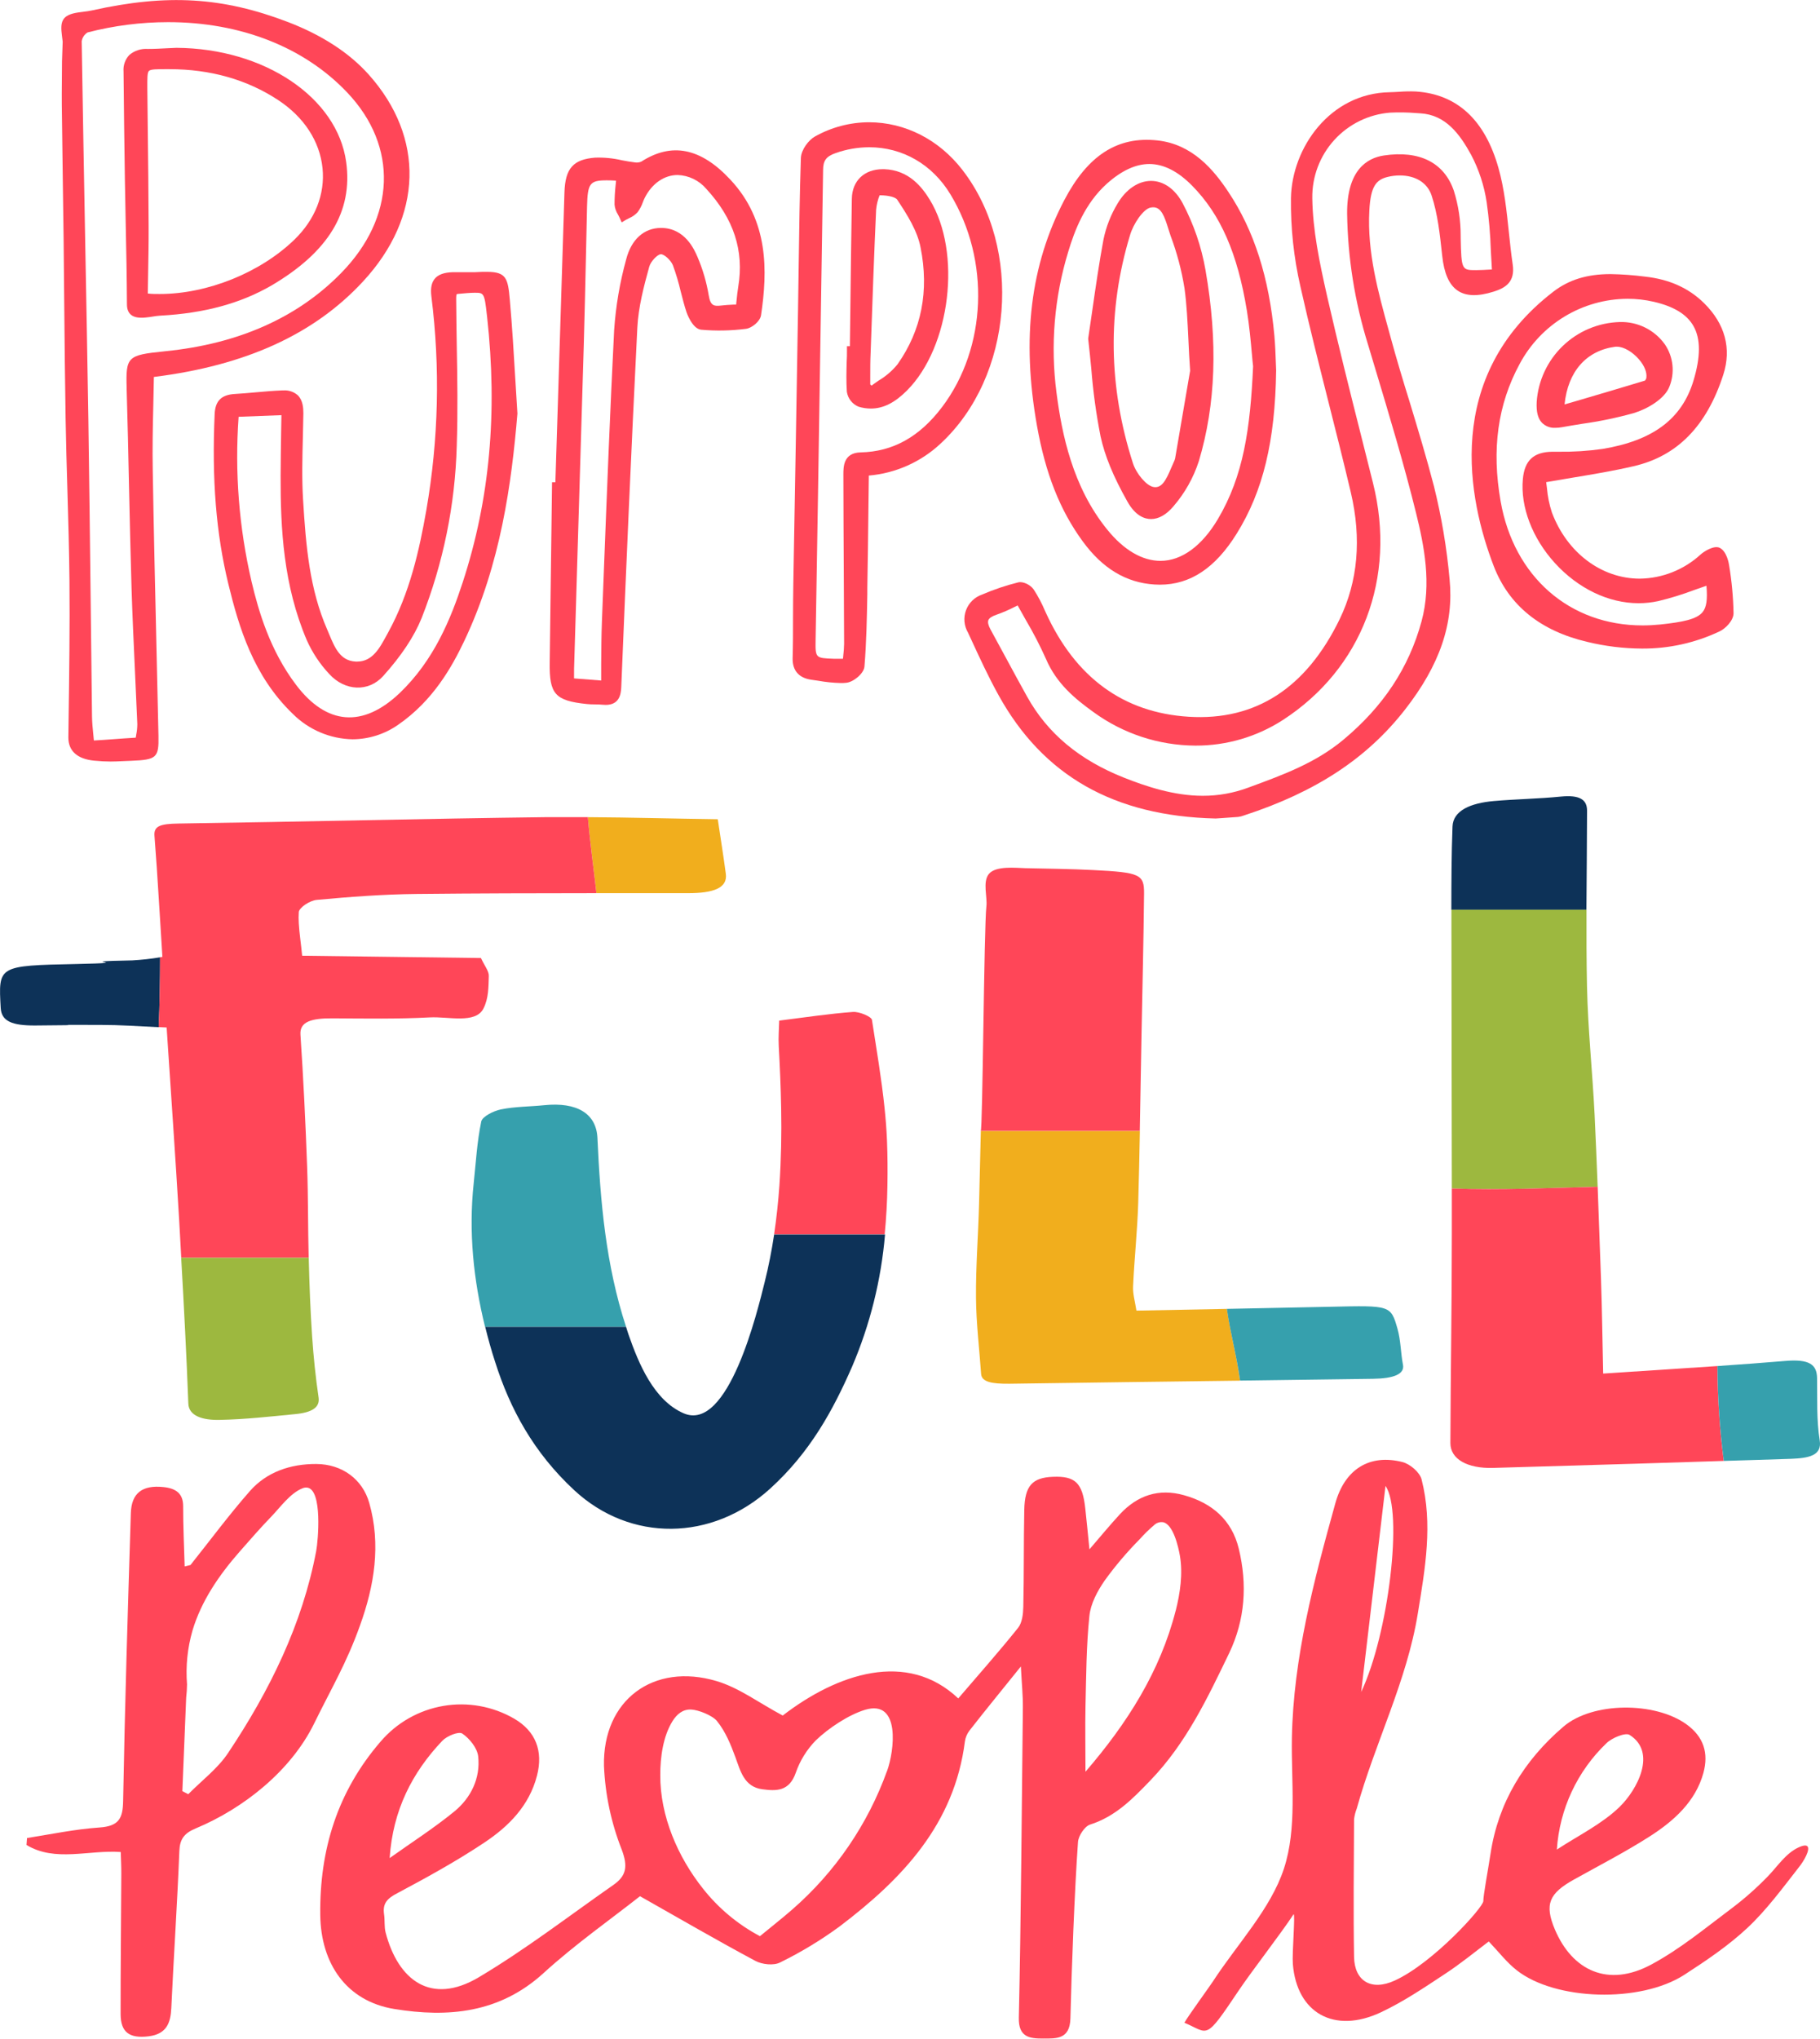
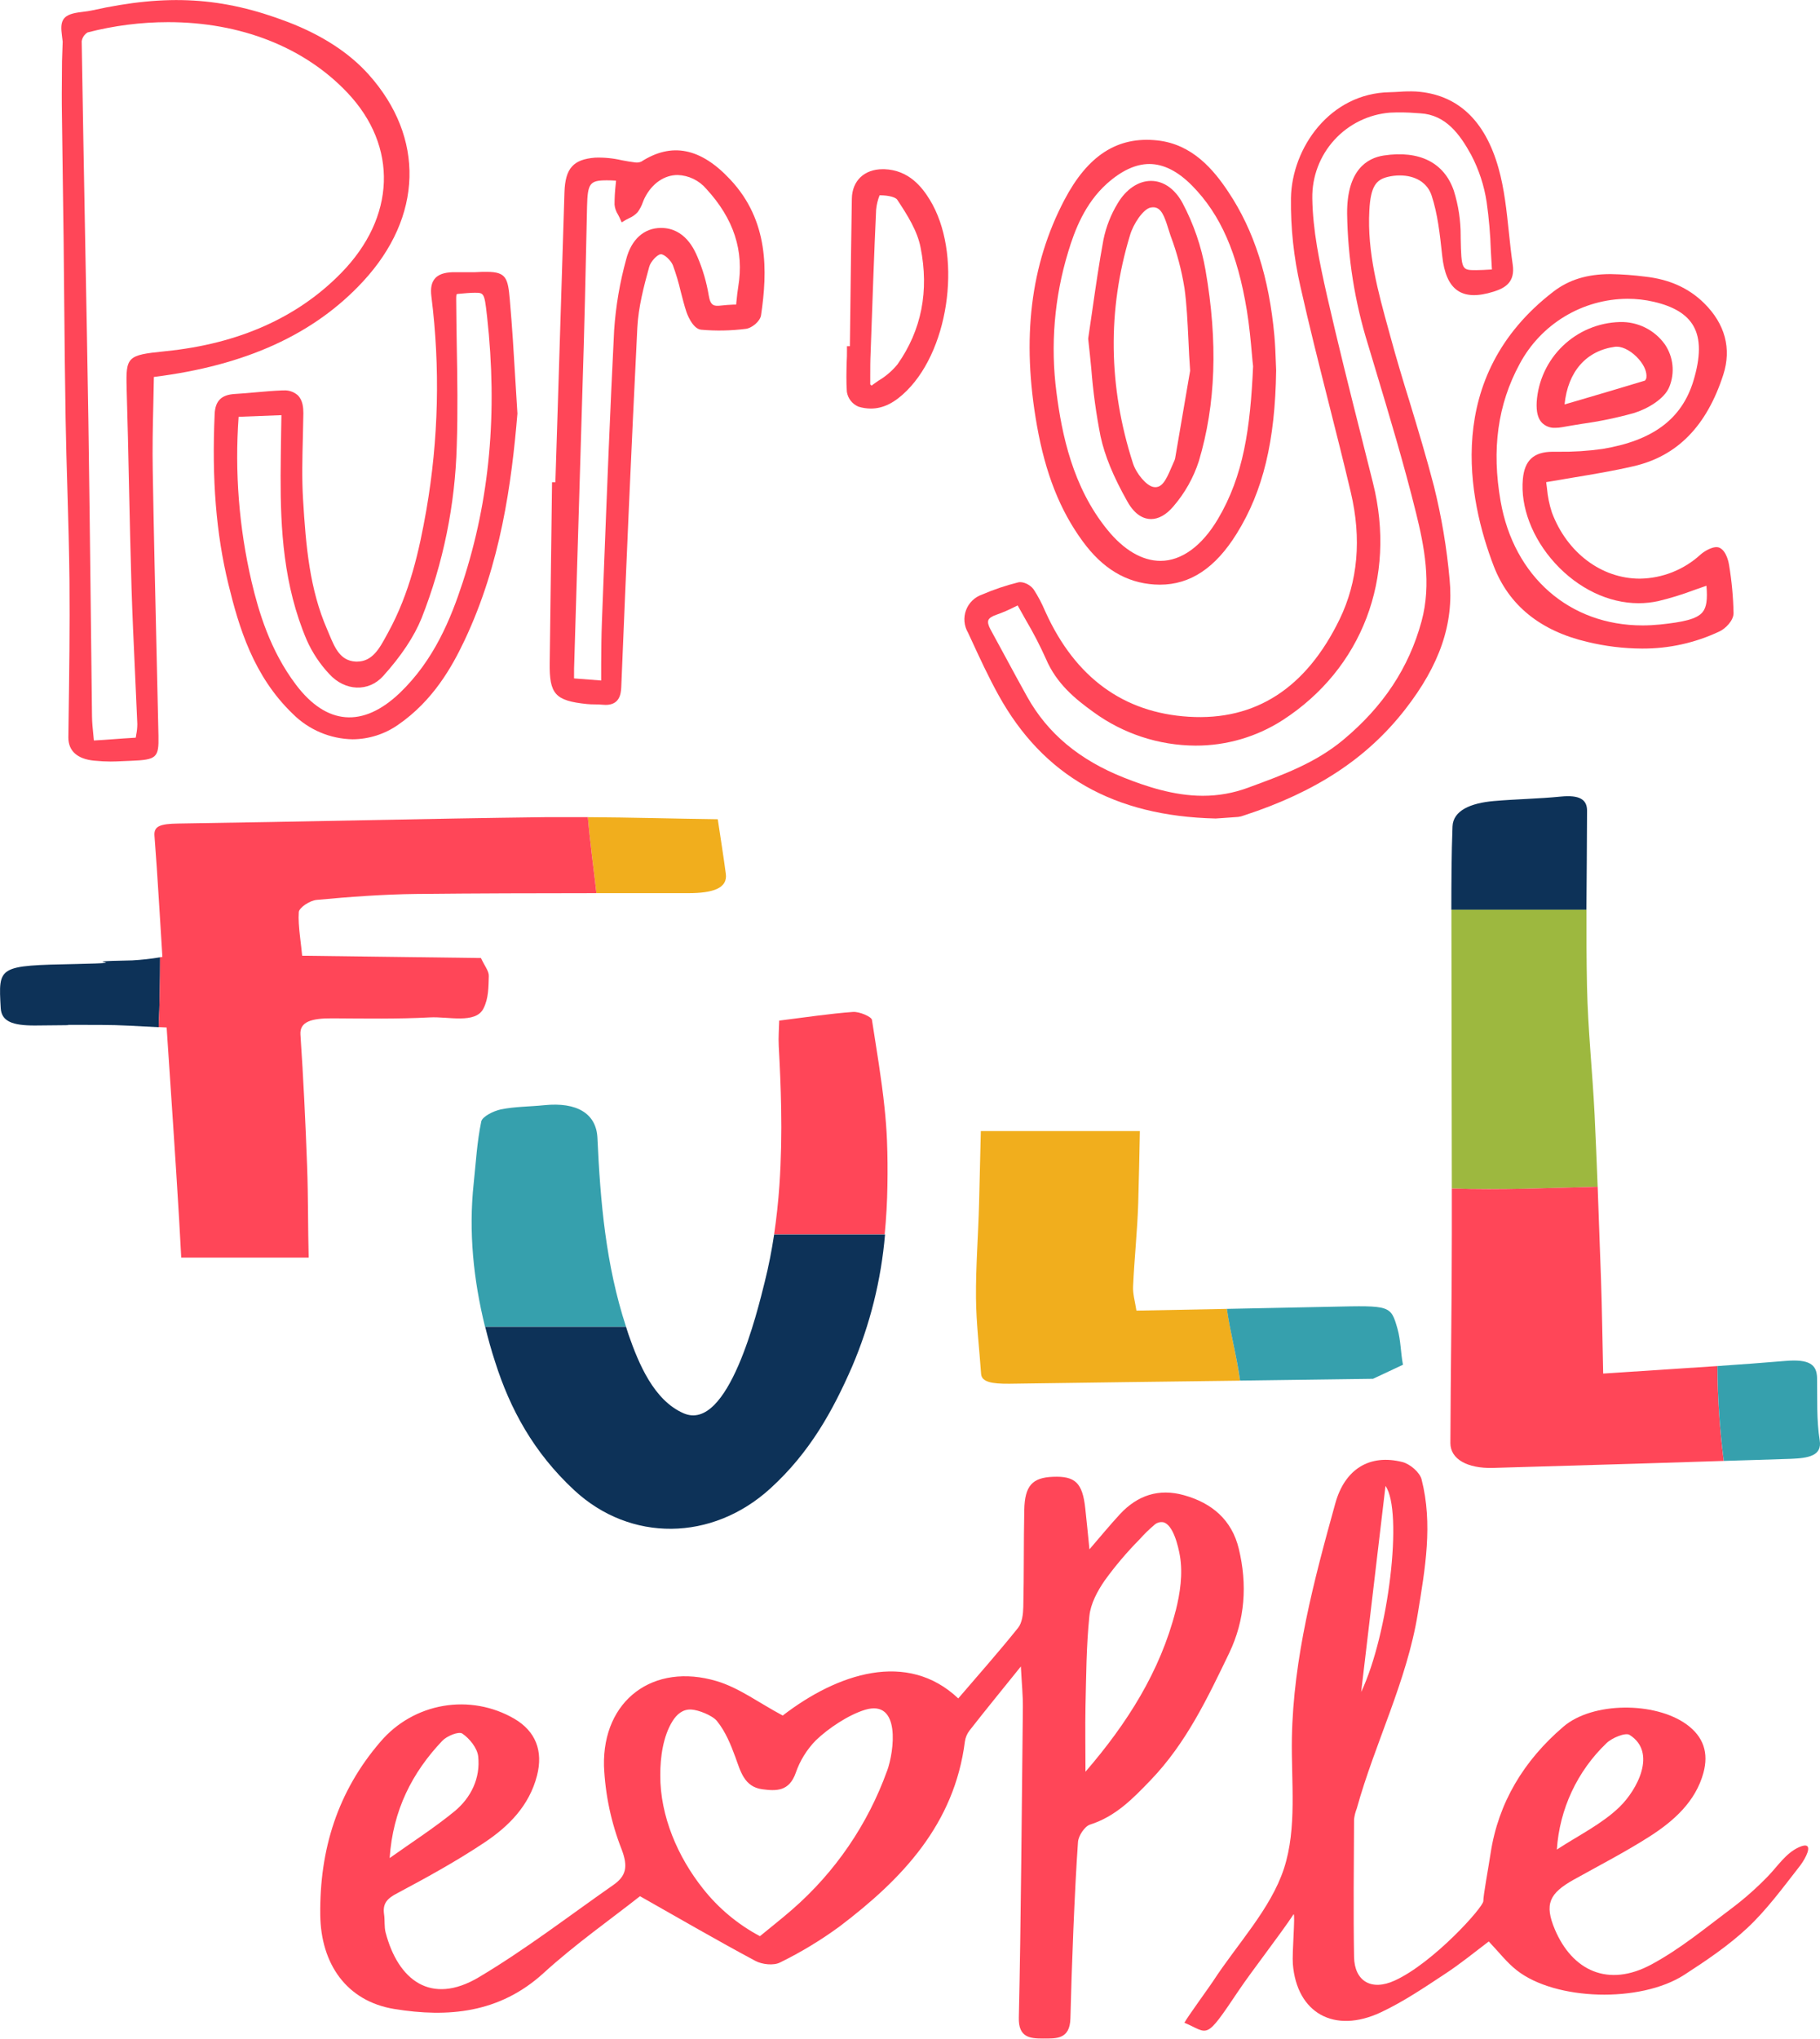
<svg xmlns="http://www.w3.org/2000/svg" width="268" height="300" viewBox="0 0 268 300" fill="none">
  <g clip-path="url(#clip0_6281_44)">
    <path d="M19.483 141.329C9.378 141.521 21.303 141.649 11.198 141.861C-0.348 142.097 -0.24 142.136 0.105 148.334C0.213 150.273 1.762 150.928 5.191 150.908C15.779 150.849 4.321 150.79 14.908 150.824C17.658 150.824 20.428 151.016 23.365 151.159C23.522 147.674 23.562 144.184 23.571 140.876C22.218 141.101 20.853 141.252 19.483 141.329Z" fill="#0D3258" />
-     <path d="M27.733 206.552C27.801 208.353 29.814 209.013 32.377 208.944C36.096 208.875 39.791 208.452 43.471 208.097C45.93 207.866 47.126 207.113 46.914 205.661C46.472 202.658 46.162 199.65 45.96 196.643C45.704 192.877 45.561 189.102 45.468 185.321C45.468 185.237 45.468 185.154 45.468 185.07H26.68C27.088 192.237 27.462 199.414 27.733 206.552Z" fill="#9DB83F" />
    <path d="M105.694 120.556C99.249 120.473 92.903 120.29 86.566 120.251C86.886 124.056 87.413 127.743 87.826 131.435H101.33C105.06 131.435 107.155 130.682 106.88 128.59C106.535 125.981 106.112 123.382 105.694 120.556Z" fill="#F1AE1D" />
-     <path d="M168.096 152.06C168.224 145.213 168.397 138.371 168.465 131.524C168.495 128.659 167.89 128.383 160.938 128.033C157.632 127.866 154.302 127.832 150.976 127.758C149.564 127.723 146.592 127.369 145.594 128.634C144.674 129.796 145.412 132.021 145.249 133.374C144.9 136.328 144.698 166.429 144.418 166.429H167.836C167.924 161.639 168.003 156.85 168.096 152.06Z" fill="#FF4658" />
    <path d="M180.665 192.611L167.342 192.867C167.14 191.533 166.791 190.406 166.85 189.284C167.037 185.178 167.485 181.073 167.608 176.978C167.711 173.468 167.78 169.953 167.849 166.443H144.431C144.343 170.004 144.256 173.563 144.17 177.12C144.052 181.743 143.678 186.36 143.718 190.982C143.747 194.713 144.21 198.444 144.47 202.176C144.544 203.372 146.06 203.652 148.647 203.628C159.966 203.464 171.281 203.313 182.593 203.175C182.14 199.641 181.157 196.126 180.665 192.611Z" fill="#F1AE1D" />
-     <path d="M206.592 200.832C206.247 199.065 206.282 197.283 205.78 195.521C204.796 192.075 204.708 192.104 196.054 192.296C190.942 192.41 185.821 192.513 180.66 192.611C181.152 196.126 182.136 199.641 182.599 203.16L202.179 202.899C205.224 202.86 206.858 202.215 206.592 200.832Z" fill="#36A0AD" />
+     <path d="M206.592 200.832C206.247 199.065 206.282 197.283 205.78 195.521C204.796 192.075 204.708 192.104 196.054 192.296C190.942 192.41 185.821 192.513 180.66 192.611C181.152 196.126 182.136 199.641 182.599 203.16L202.179 202.899Z" fill="#36A0AD" />
    <path d="M87.974 167.453C87.812 163.879 84.973 162.146 80.142 162.638C78.017 162.855 75.818 162.835 73.771 163.254C72.635 163.485 71.011 164.332 70.868 165.031C70.239 168.038 70.076 171.095 69.752 174.137C68.989 181.27 69.712 188.304 71.424 195.255H92.19C89.204 186.148 88.397 176.815 87.974 167.453Z" fill="#36A0AD" />
    <path d="M46.657 132.424C51.483 131.976 56.398 131.607 61.298 131.553C70.153 131.46 78.979 131.44 87.825 131.435C87.412 127.743 86.885 124.051 86.565 120.251C84.48 120.251 82.403 120.251 80.322 120.251C62.292 120.473 44.281 120.935 26.25 121.191C23.584 121.231 22.634 121.56 22.747 122.993C22.993 126.148 23.2 129.308 23.397 132.508C23.47 133.62 23.539 134.772 23.608 135.895C23.712 137.534 23.81 139.148 23.913 140.817L23.569 140.861C23.569 144.169 23.52 147.659 23.362 151.144L24.538 151.204C25.168 160.783 25.827 170.121 26.378 179.459C26.486 181.329 26.58 183.195 26.688 185.065H45.452C45.338 180.601 45.388 176.136 45.225 171.671C44.989 165.193 44.679 158.715 44.241 152.242C44.123 150.362 45.816 149.835 48.974 149.855C53.756 149.884 58.572 149.968 63.305 149.717C66.001 149.569 69.996 150.701 71.177 148.437C71.964 146.911 71.924 145.238 71.978 143.628C72.003 142.899 71.359 142.151 70.822 140.98L44.492 140.64C44.33 138.878 44.079 137.352 44 135.89C43.961 135.321 43.961 134.75 44 134.182C44.104 133.552 45.57 132.528 46.657 132.424Z" fill="#FF4658" />
    <path d="M130.612 167.842C130.548 166.242 130.42 164.637 130.253 163.037C129.805 158.71 129.062 154.398 128.398 150.086C128.319 149.594 126.519 148.846 125.599 148.915C122.121 149.171 118.677 149.697 114.741 150.19C114.711 151.391 114.603 152.651 114.672 153.936C114.839 156.968 114.972 160 115.026 163.027C115.1 166.832 115.026 170.633 114.771 174.428C114.603 176.84 114.347 179.242 113.988 181.649H130.272C130.505 179.247 130.64 176.84 130.676 174.428C130.715 172.242 130.7 170.042 130.612 167.842Z" fill="#FF4658" />
    <path d="M113.995 181.659C113.64 183.997 113.188 186.335 112.602 188.668C111.574 192.779 107.274 210.869 100.648 207.969C96.259 206.05 94.035 200.635 92.56 196.412C92.422 196.028 92.319 195.639 92.191 195.255H71.449C71.877 196.997 72.354 198.735 72.925 200.463C75.095 207.29 78.543 213.709 84.536 219.276C92.825 226.98 104.854 226.832 113.409 219.06C119.313 213.704 122.698 207.458 125.472 201.112C128.116 194.928 129.753 188.361 130.323 181.659H113.995Z" fill="#0D3258" />
    <path d="M233.699 119.296C233.699 117.682 232.636 116.943 229.812 117.224C226.56 117.549 223.249 117.593 219.973 117.878C216.529 118.179 213.976 119.286 213.887 121.624C213.73 125.71 213.72 129.791 213.715 133.876H233.605C233.635 129.023 233.689 124.155 233.699 119.296Z" fill="#0D3258" />
    <path d="M233.691 145.169C233.612 141.408 233.607 137.642 233.617 133.876H213.727C213.727 134.63 213.727 135.383 213.727 136.136C213.727 149.057 213.781 161.974 213.786 174.895C220.978 175.171 228.279 174.802 235.26 174.639C235.122 171.12 234.98 167.595 234.812 164.076C234.502 157.77 233.823 151.479 233.691 145.169Z" fill="#9DB83F" />
    <path d="M236.072 202.131C235.959 197.165 235.905 192.715 235.752 188.265C235.595 183.72 235.431 179.178 235.26 174.639C228.274 174.802 220.993 175.166 213.786 174.895C213.786 177.15 213.786 179.399 213.786 181.654C213.786 191.888 213.609 202.126 213.574 212.365C213.574 214.728 216.088 216.121 219.862 216.013L240.908 215.393L253.827 214.984C253.23 210.354 252.92 205.692 252.897 201.024C247.427 201.383 241.867 201.743 236.072 202.131Z" fill="#FF4658" />
    <path d="M267.961 211.981C267.47 208.939 267.622 205.848 267.568 202.771C267.529 200.802 266.436 199.975 262.904 200.271C259.588 200.551 256.258 200.792 252.902 201.024C252.925 205.692 253.235 210.354 253.832 214.984C257.138 214.881 260.444 214.792 263.745 214.674C266.304 214.575 268.311 214.221 267.961 211.981Z" fill="#36A0AD" />
    <path d="M204.339 26.035C204.923 25.89 205.523 25.818 206.125 25.818C208.452 25.818 210.198 26.911 210.808 28.772C211.709 31.499 212.033 34.531 212.348 37.46L212.373 37.677C212.914 42.702 215.246 44.396 219.949 42.914C221.632 42.383 223.137 41.531 222.749 38.917C222.517 37.342 222.35 35.747 222.183 34.152C221.853 31.021 221.519 27.782 220.658 24.735C218.665 17.652 214.567 13.857 208.477 13.463C207.665 13.428 206.851 13.443 206.041 13.507C205.579 13.532 205.116 13.561 204.659 13.571C195.843 13.704 190.234 21.757 190.097 29.136C190.041 33.525 190.51 37.904 191.494 42.181C192.778 47.91 194.239 53.689 195.651 59.281C196.743 63.589 197.87 68.048 198.908 72.449C200.516 79.272 199.961 85.558 197.265 91.125C192.345 101.245 184.901 106.089 175.037 105.474C165.429 104.878 158.34 99.7 153.966 90.081L153.893 89.924C153.428 88.814 152.865 87.748 152.21 86.739C151.718 86.045 150.641 85.528 149.937 85.7C148.115 86.152 146.333 86.753 144.609 87.497C144.069 87.682 143.577 87.984 143.169 88.383C142.761 88.781 142.446 89.266 142.248 89.801C142.049 90.337 141.973 90.909 142.023 91.478C142.073 92.046 142.249 92.597 142.538 93.089L142.995 94.073C144.255 96.805 145.559 99.631 147.039 102.299C153.607 114.167 164.057 120.103 178.988 120.448H179.017L179.918 120.389C180.72 120.335 181.522 120.281 182.328 120.217C182.628 120.177 182.922 120.101 183.204 119.99C193.772 116.544 201.294 111.592 206.883 104.435C212.014 97.864 214.1 91.765 213.455 85.237C213.041 80.624 212.271 76.049 211.153 71.553C210.075 67.394 208.811 63.219 207.586 59.183C206.602 56.023 205.618 52.754 204.738 49.515L204.501 48.649C202.932 42.973 201.309 37.106 201.638 31.002C201.82 27.325 202.701 26.439 204.339 26.035ZM151.231 102.491C150.183 100.61 149.155 98.715 148.132 96.82C147.377 95.425 146.621 94.034 145.864 92.646C145.529 92.035 145.421 91.568 145.539 91.263C145.657 90.957 146.075 90.677 146.764 90.45C147.654 90.136 148.521 89.763 149.362 89.333L149.854 89.097C150.257 89.832 150.66 90.55 151.064 91.253C152.154 93.096 153.139 94.999 154.016 96.953C155.575 100.615 158.335 102.86 161.031 104.799C165.392 107.976 170.642 109.698 176.036 109.722C180.596 109.739 185.063 108.432 188.896 105.961C200.576 98.395 205.667 85.031 202.179 71.085C201.609 68.788 201.031 66.491 200.448 64.194C198.745 57.465 197.004 50.51 195.43 43.628C194.273 38.499 193.309 33.867 193.24 29.175C193.189 26.011 194.346 22.945 196.475 20.604C198.604 18.263 201.544 16.822 204.698 16.574C205.981 16.512 207.266 16.533 208.545 16.638L209.146 16.677C212.889 16.894 214.956 19.739 216.628 22.781C217.776 24.962 218.55 27.319 218.916 29.756C219.252 32.126 219.457 34.512 219.531 36.904C219.58 37.819 219.629 38.74 219.688 39.655C218.754 39.71 217.991 39.754 217.366 39.754C215.266 39.754 215.182 39.754 215.089 34.969V34.699C215.094 32.448 214.754 30.21 214.08 28.063C212.658 23.923 209.013 22.097 203.778 22.88C201.289 23.254 198.332 25.036 198.367 31.42C198.461 37.944 199.491 44.421 201.427 50.652L202.455 54.073C204.56 61.068 206.74 68.299 208.521 75.506C209.702 80.3 210.838 85.882 209.323 91.445C207.463 98.262 203.695 103.963 197.796 108.875C193.722 112.262 189.014 113.995 184.021 115.826L183.77 115.919C181.636 116.709 179.379 117.111 177.104 117.106C172.819 117.106 168.671 115.688 165.542 114.452C158.94 111.839 154.247 107.925 151.231 102.491Z" fill="#FF4658" />
    <path d="M23.034 95.028C22.837 86.439 22.636 77.849 22.493 69.264C22.434 66.055 22.493 62.894 22.576 59.547C22.606 58.202 22.634 56.843 22.66 55.471C36.179 53.788 46.275 49.185 53.462 41.413C62.278 31.898 62.593 20.236 54.279 10.957C51.421 7.768 47.426 5.174 42.422 3.249C32.775 -0.438 24.638 -0.93 13.554 1.531C13.17 1.619 12.737 1.674 12.309 1.728C11.227 1.861 10.105 1.999 9.5 2.643C8.895 3.288 9.008 4.297 9.121 5.247C9.165 5.592 9.215 5.941 9.229 6.133L9.131 9.052C9.131 11.184 9.082 13.315 9.101 15.452C9.141 19.199 9.19 22.947 9.249 26.695C9.288 29.53 9.333 32.37 9.367 35.206C9.403 38.435 9.434 41.664 9.461 44.893C9.515 50.485 9.564 56.077 9.662 61.669C9.721 65.114 9.82 68.6 9.923 72.065C10.051 76.446 10.184 80.975 10.228 85.425C10.292 92.252 10.194 99.207 10.1 105.912L10.066 108.536C10.066 110.505 11.389 111.701 13.869 111.937C14.852 112.026 15.561 112.065 16.284 112.065C16.865 112.065 17.421 112.04 18.119 112.006L19.31 111.957C23.064 111.809 23.403 111.499 23.334 108.27C23.242 103.853 23.142 99.439 23.034 95.028ZM24.121 51.711C18.769 52.252 18.513 52.503 18.651 57.101V57.293C18.793 62.013 18.896 66.739 18.995 71.464C19.108 76.49 19.216 81.516 19.369 86.542C19.492 90.524 19.679 94.507 19.861 98.489C19.989 101.176 20.108 103.864 20.22 106.552C20.219 107.088 20.163 107.622 20.053 108.147C20.053 108.28 20.003 108.417 19.984 108.555C18.67 108.629 17.721 108.703 16.776 108.772C15.832 108.841 15.01 108.905 13.824 108.969C13.8 108.688 13.77 108.412 13.746 108.142C13.652 107.211 13.563 106.335 13.549 105.469C13.473 99.815 13.408 94.157 13.352 88.496C13.254 79.587 13.14 70.677 13.012 61.767C12.875 53.196 12.722 44.624 12.555 36.052C12.368 26.06 12.193 16.065 12.029 6.069C12.07 5.802 12.17 5.547 12.322 5.322C12.473 5.097 12.672 4.909 12.904 4.77C16.779 3.769 20.764 3.261 24.766 3.259C35.437 3.259 44.809 6.941 51.15 13.635C58.648 21.546 58.283 31.971 50.225 40.187C43.83 46.724 35.146 50.588 24.466 51.671L24.121 51.711Z" fill="#FF4658" />
    <path d="M75.071 44.115C74.795 40.994 74.579 40.005 71.701 40.005C71.209 40.005 70.668 40.005 69.959 40.054C69.608 40.054 69.259 40.054 68.911 40.054H67.219H66.953C65.999 40.054 64.808 40.167 64.1 40.925C63.549 41.516 63.367 42.378 63.524 43.638C64.834 54.09 64.583 64.679 62.781 75.058C61.743 80.965 60.346 87.275 57.139 93.104L56.907 93.527C55.884 95.412 54.826 97.357 52.583 97.357H52.381C50.108 97.243 49.316 95.353 48.48 93.355L48.18 92.641C45.602 86.734 45.041 80.448 44.623 73.443C44.441 70.431 44.52 67.339 44.598 64.347C44.628 63.175 44.657 62.004 44.672 60.832C44.672 60.035 44.603 58.892 43.836 58.154C43.266 57.658 42.524 57.405 41.769 57.45H41.568C40.234 57.504 38.901 57.623 37.568 57.741C36.584 57.829 35.566 57.918 34.562 57.977C32.594 58.095 31.704 58.996 31.61 60.896C31.177 70.569 31.822 78.533 33.632 85.966C35.172 92.277 37.302 99.478 43.127 105.065C45.468 107.397 48.621 108.733 51.924 108.792C54.32 108.777 56.655 108.034 58.619 106.66C63.741 103.136 66.53 98.194 68.385 94.28C73.737 82.988 75.336 71.09 76.192 60.856C76.084 59.208 75.986 57.559 75.887 55.904C75.661 52.045 75.42 48.043 75.071 44.115ZM45.164 94.182C45.984 96.029 47.11 97.725 48.495 99.198C50.802 101.718 54.265 101.866 56.415 99.493C59.077 96.54 60.981 93.684 62.078 90.972C65.268 82.887 67.022 74.306 67.258 65.617C67.426 60.665 67.347 55.624 67.258 50.751C67.224 48.516 67.189 46.276 67.175 44.036C67.175 43.8 67.175 43.569 67.219 43.313C67.276 43.288 67.335 43.268 67.396 43.254C68.405 43.16 69.275 43.081 69.895 43.081C71.228 43.081 71.337 43.081 71.691 46.325L71.725 46.606C73.29 60.738 72.114 73.522 68.139 85.686C66.392 91.031 63.923 97.145 58.846 101.994C53.434 107.138 48.086 106.714 43.595 100.778C39.772 95.732 38.084 89.998 37.037 85.562C35.191 77.627 34.551 69.46 35.138 61.334L41.44 61.093L41.4 63.416C41.366 65.631 41.331 67.846 41.322 70.042C41.302 77.829 41.735 86.129 45.164 94.182Z" fill="#FF4658" />
    <path d="M94.439 23.78C94.155 23.905 93.841 23.947 93.534 23.904C92.885 23.83 92.235 23.707 91.566 23.584C90.277 23.283 88.954 23.154 87.63 23.2C84.413 23.451 83.232 24.78 83.119 28.285C82.791 38.786 82.463 49.287 82.135 59.788L81.781 70.972H81.289L81.205 77.603C81.12 84.248 81.033 90.897 80.945 97.549C80.881 102.151 81.746 103.116 86.405 103.603C86.799 103.648 87.198 103.652 87.596 103.657C87.995 103.662 88.314 103.657 88.668 103.702C88.84 103.721 89.013 103.73 89.185 103.731C91.153 103.731 91.438 102.255 91.483 101.112C92.181 84.071 92.959 65.956 93.849 48.221C94.001 45.178 94.833 42.033 95.6 39.262C95.817 38.454 96.806 37.455 97.293 37.411C97.78 37.367 98.793 38.297 99.084 39.03C99.547 40.29 99.932 41.577 100.235 42.885C100.491 43.869 100.751 44.922 101.086 45.927C101.086 45.927 101.912 48.388 103.246 48.521C105.436 48.715 107.642 48.672 109.823 48.393C110.684 48.299 111.929 47.31 112.067 46.385C113.021 39.926 113.228 32.503 107.55 26.439C103.152 21.713 98.877 20.935 94.439 23.78ZM90.996 31.573C91.084 31.73 91.173 31.888 91.246 32.065L91.546 32.725L92.166 32.35C92.325 32.257 92.49 32.173 92.658 32.099C93.131 31.896 93.556 31.594 93.903 31.213C94.222 30.773 94.475 30.289 94.656 29.776C94.749 29.54 94.843 29.284 94.956 29.082C96.014 27 97.819 25.754 99.787 25.754C100.594 25.782 101.386 25.979 102.113 26.33C102.84 26.682 103.485 27.182 104.008 27.797C108.047 32.188 109.587 36.894 108.711 42.186C108.598 42.85 108.529 43.525 108.455 44.258L108.396 44.824H108.052C107.403 44.858 106.768 44.888 106.143 44.967C105.159 45.085 104.613 45.001 104.367 43.49C104.045 41.542 103.49 39.64 102.714 37.824C102.262 36.766 100.874 33.542 97.342 33.542C94.828 33.542 92.963 35.24 92.211 38.149C91.27 41.554 90.675 45.045 90.435 48.57C89.835 60.433 89.367 72.503 88.915 84.179L88.634 91.474C88.555 93.517 88.541 95.56 88.526 97.711C88.526 98.504 88.526 99.316 88.526 100.143L84.531 99.833V99.375C84.531 98.681 84.531 98.026 84.566 97.371L85.058 80.921C85.362 70.862 85.664 60.806 85.963 50.751C86.091 46.321 86.189 41.89 86.287 37.46L86.445 30.372C86.528 26.965 86.853 26.537 89.367 26.537C89.764 26.537 90.212 26.552 90.71 26.581C90.71 26.783 90.671 26.985 90.656 27.187C90.547 28.156 90.493 29.131 90.494 30.106C90.539 30.623 90.709 31.122 90.991 31.558L90.996 31.573Z" fill="#FF4658" />
    <path d="M254.615 83.175C254.585 82.963 254.285 81.103 253.203 80.605C252.386 80.231 250.95 81.122 250.428 81.59C247.981 83.84 244.792 85.108 241.469 85.154C235.822 85.154 230.745 81.334 228.526 75.427C228.143 74.263 227.897 73.059 227.793 71.838C227.758 71.533 227.719 71.238 227.68 70.953C228.965 70.726 230.221 70.513 231.448 70.313C234.597 69.791 237.563 69.299 240.52 68.614C246.979 67.138 251.309 62.707 253.754 55.156C255.004 51.297 254.02 47.65 250.92 44.602C248.647 42.373 245.804 41.098 242.222 40.704C240.544 40.489 238.856 40.365 237.165 40.335C233.721 40.335 231.03 41.157 228.732 42.924C212.409 55.471 216.227 73.591 219.951 83.288C222.179 89.077 226.809 92.833 233.726 94.457C236.369 95.1 239.079 95.43 241.799 95.442C245.749 95.466 249.653 94.599 253.223 92.907C254.054 92.518 255.259 91.346 255.269 90.244C255.224 87.875 255.005 85.512 254.615 83.175ZM229.456 66.478H228.555C225.83 66.517 224.501 67.753 224.246 70.485C223.867 74.57 225.628 79.198 228.964 82.86C232.383 86.616 236.874 88.767 241.287 88.767C242.26 88.767 243.23 88.663 244.18 88.457C245.977 88.024 247.745 87.48 249.474 86.827C250.064 86.616 250.664 86.404 251.279 86.197C251.456 88.255 251.279 89.367 250.718 90.071C249.853 91.139 247.767 91.548 244.495 91.898C243.619 91.986 242.734 92.035 241.878 92.035C231.128 92.035 222.927 84.873 220.974 73.788C219.626 66.133 220.541 59.513 223.773 53.556C225.311 50.676 227.597 48.265 230.39 46.577C233.184 44.889 236.381 43.988 239.644 43.968C240.959 43.966 242.27 44.117 243.55 44.415C246.473 45.095 248.372 46.252 249.351 47.95C250.443 49.845 250.438 52.503 249.351 56.077C247.639 61.664 243.388 64.839 235.974 66.064C233.815 66.368 231.636 66.507 229.456 66.478Z" fill="#FF4658" />
-     <path d="M141.737 25.031C138.293 20.556 133.27 17.992 127.962 17.992C125.176 18 122.438 18.72 120.007 20.084C119.058 20.61 117.975 22.053 117.931 23.249C117.754 28.59 117.68 34.024 117.606 39.281C117.577 41.477 117.544 43.672 117.508 45.868L117.203 64.046C117.072 71.312 116.944 78.577 116.819 85.843C116.79 87.59 116.78 89.343 116.775 91.09C116.775 93.015 116.775 94.94 116.716 96.864C116.681 98.681 117.641 99.774 119.481 100.03L120.499 100.177C121.583 100.373 122.68 100.485 123.78 100.512C124.056 100.512 124.331 100.512 124.602 100.477C125.64 100.389 127.209 99.134 127.293 98.085C127.588 94.536 127.652 90.918 127.716 87.423V86.493C127.79 82.589 127.834 78.681 127.879 74.679L127.938 69.983C131.886 69.645 135.606 67.99 138.5 65.282C149.181 55.407 150.657 36.594 141.737 25.031ZM124.248 84.056C124.267 87.617 124.284 91.177 124.297 94.738C124.284 95.334 124.242 95.928 124.169 96.52C124.169 96.658 124.135 96.8 124.12 96.943H123.849H122.787C120.061 96.84 120.061 96.84 120.1 94.152L120.455 72.739C120.714 56.84 120.963 40.94 121.202 25.041C121.202 23.628 121.665 23.017 123.033 22.535C124.624 21.966 126.301 21.674 127.992 21.669C132.911 21.669 137.285 24.194 139.951 28.595C145.826 38.292 145.319 51.164 138.731 59.892C135.411 64.287 131.485 66.473 126.732 66.572C124.184 66.626 124.189 68.713 124.189 69.83C124.194 74.561 124.223 79.306 124.248 84.056Z" fill="#FF4658" />
    <path d="M159.426 79.655C162.354 83.667 165.822 85.749 170.004 86.015C170.274 86.015 170.54 86.04 170.801 86.04C175.273 86.04 178.977 83.579 182.116 78.513C185.983 72.301 187.774 64.913 187.916 54.502L187.867 53.256C187.828 52.114 187.778 50.795 187.66 49.446C186.883 40.842 184.664 33.906 180.876 28.24C178.736 25.011 175.597 21.221 170.437 20.665C164.533 20.02 160.164 22.89 156.725 29.441C151.732 38.966 150.413 49.825 152.696 62.648C153.946 69.668 156.066 75.068 159.426 79.655ZM157.301 37.042C158.246 33.896 159.761 29.924 163.003 27.019C165.148 25.105 167.244 24.135 169.241 24.135C171.347 24.135 173.472 25.213 175.563 27.344C179.745 31.602 182.224 37.268 183.607 45.71C183.971 47.94 184.177 50.219 184.34 52.05C184.404 52.774 184.463 53.433 184.522 53.901C184.108 63.062 183.124 70.012 179.326 76.407C176.985 80.345 173.989 82.535 170.889 82.535C168.203 82.535 165.478 80.945 163.047 77.938C157.936 71.656 156.361 63.874 155.574 57.795C154.659 50.833 155.248 43.756 157.301 37.042Z" fill="#FF4658" />
-     <path d="M50.976 23.849C49.677 14.359 38.943 7.113 25.974 7.039L24.661 7.098C23.677 7.152 22.727 7.202 21.763 7.202C20.787 7.134 19.822 7.444 19.067 8.068C18.753 8.391 18.513 8.779 18.362 9.203C18.211 9.628 18.153 10.08 18.191 10.529C18.241 15.803 18.306 21.073 18.388 26.34C18.421 28.437 18.46 30.534 18.506 32.631C18.59 36.682 18.674 40.733 18.693 44.785C18.693 46.104 19.407 46.754 20.789 46.754C20.996 46.754 21.212 46.754 21.443 46.724C21.802 46.694 22.162 46.64 22.521 46.581C22.88 46.522 23.254 46.468 23.623 46.448C30.097 46.099 35.43 44.642 39.966 42.018C48.374 37.076 51.975 31.14 50.976 23.849ZM21.758 18.858L21.694 12.902C21.694 11.627 21.67 10.706 21.93 10.441C22.191 10.175 23.111 10.18 24.39 10.18H24.946C30.992 10.18 36.374 11.716 40.935 14.708C44.763 17.219 47.09 20.788 47.493 24.745C47.882 28.58 46.396 32.331 43.316 35.299C38.293 40.138 30.525 43.264 23.519 43.264C22.924 43.264 22.334 43.264 21.763 43.195L21.807 40.551C21.852 38.159 21.896 35.752 21.886 33.34C21.871 28.536 21.817 23.682 21.758 18.858Z" fill="#FF4658" />
    <path d="M238.513 47.389C235.378 47.478 232.389 48.732 230.128 50.906C227.867 53.08 226.496 56.018 226.282 59.148C226.209 60.6 226.45 61.57 227.055 62.21C227.312 62.466 227.62 62.665 227.959 62.794C228.298 62.923 228.661 62.979 229.023 62.958C229.353 62.957 229.682 62.926 230.007 62.865C230.991 62.688 231.974 62.53 232.934 62.373C235.516 62.016 238.072 61.487 240.584 60.788C242.611 60.172 245.115 58.696 245.814 56.923C246.228 55.908 246.385 54.806 246.27 53.715C246.155 52.624 245.772 51.578 245.154 50.672C244.402 49.621 243.402 48.772 242.244 48.2C241.085 47.627 239.804 47.349 238.513 47.389ZM242.449 55.58C242.406 55.736 242.331 55.883 242.227 56.008C238.926 57.017 235.62 57.977 232.093 59.02L230.385 59.513C230.877 54.664 233.583 51.587 237.873 51.021C237.952 51.016 238.031 51.016 238.109 51.021C239.093 51.021 240.397 51.775 241.356 52.902C242.163 53.832 242.542 54.836 242.429 55.58H242.449Z" fill="#FF4658" />
    <path d="M126.42 59.847C127.005 60.027 127.613 60.12 128.225 60.123C130.055 60.123 131.753 59.276 133.563 57.46C139.983 51.007 141.646 37.115 136.918 29.402C135.772 27.526 133.824 25.021 130.213 24.898H129.991C127.266 24.898 125.48 26.601 125.436 29.239C125.347 34.838 125.272 40.433 125.209 46.025L125.145 50.947H124.717V51.587C124.717 52.134 124.717 52.68 124.678 53.227C124.639 54.679 124.599 56.18 124.703 57.657C124.776 58.139 124.973 58.594 125.273 58.978C125.574 59.362 125.969 59.661 126.42 59.847ZM129.524 28.737C130.946 28.737 131.9 29.057 132.107 29.372C133.657 31.701 135.083 33.995 135.551 36.392C136.84 42.816 135.698 48.609 132.156 53.62C131.382 54.565 130.45 55.368 129.401 55.993C129.042 56.239 128.683 56.485 128.333 56.746L128.146 56.574V55.392C128.146 54.246 128.146 53.104 128.201 51.947L128.269 50.032C128.496 43.633 128.717 37.233 129.012 30.859C129.08 30.131 129.252 29.416 129.524 28.737Z" fill="#FF4658" />
    <path d="M169.5 76.382C170.617 76.382 171.753 75.737 172.777 74.526C174.46 72.581 175.736 70.318 176.53 67.871C179.034 59.503 179.354 50.318 177.514 39.744C176.915 36.306 175.778 32.983 174.144 29.899C173.032 27.817 171.34 26.621 169.49 26.621C167.64 26.621 165.82 27.832 164.571 29.943C163.574 31.587 162.868 33.391 162.485 35.274C161.855 38.676 161.348 42.166 160.861 45.557C160.659 46.956 160.458 48.358 160.246 49.766V49.855V49.938C160.413 51.371 160.551 52.808 160.694 54.241C160.954 57.591 161.411 60.922 162.061 64.219C162.691 67.098 163.936 70.126 165.997 73.783C167.193 75.934 168.56 76.382 169.5 76.382ZM166.824 68.156C163.203 56.914 163.055 45.636 166.386 34.649C166.878 32.931 168.354 30.765 169.411 30.549C169.549 30.52 169.689 30.506 169.83 30.505C170.981 30.505 171.468 31.809 172.034 33.65C172.142 34.004 172.25 34.354 172.363 34.669C173.307 37.176 173.996 39.772 174.42 42.417C174.749 44.814 174.867 47.295 175.005 50.17C175.069 51.563 175.138 53.059 175.251 54.561L175.074 55.58C174.518 58.843 173.785 63.145 173.042 67.448C172.995 67.65 172.923 67.845 172.826 68.029C172.703 68.299 172.585 68.58 172.457 68.87C171.684 70.692 171.055 71.912 169.82 71.656C168.811 71.46 167.33 69.727 166.824 68.156Z" fill="#FF4658" />
    <path d="M182.416 227.905C181.388 223.652 178.451 221.172 174.343 220.03C170.629 218.986 167.485 220.054 164.907 222.83C163.402 224.46 161.995 226.178 160.425 227.994C160.209 225.853 160.022 223.894 159.806 221.939C159.397 218.213 158.33 217.189 155.048 217.322C152.008 217.44 150.901 218.636 150.827 222.195C150.729 226.955 150.793 231.72 150.684 236.471C150.66 237.519 150.517 238.794 149.912 239.552C147.078 243.086 144.063 246.483 141.106 249.934C133.564 242.811 123.292 246.276 115.258 252.454C111.73 250.573 108.818 248.363 105.536 247.389C96.214 244.607 88.726 250.185 88.937 259.862C89.115 264.081 89.997 268.24 91.545 272.168C92.489 274.669 92.234 276.047 90.31 277.391C83.737 281.979 77.361 286.896 70.489 290.977C63.458 295.146 58.617 291.391 56.782 284.381C56.561 283.529 56.689 282.594 56.556 281.713C56.31 280.079 57.048 279.35 58.524 278.587C62.888 276.264 67.242 273.871 71.35 271.13C74.916 268.752 77.942 265.715 79.078 261.285C80.008 257.662 78.877 254.758 75.723 252.917C72.567 251.088 68.87 250.424 65.275 251.039C61.68 251.654 58.414 253.51 56.044 256.284C49.708 263.623 47.051 272.158 47.159 281.777C47.238 288.979 51.017 294.482 58.047 295.634C65.957 296.923 73.553 296.264 80.028 290.362C84.751 286.06 90.025 282.368 94.241 279.04C100.238 282.432 105.679 285.592 111.224 288.555C112.208 289.087 113.915 289.279 114.859 288.796C117.938 287.29 120.877 285.512 123.641 283.485C132.836 276.52 140.54 268.462 142.085 256.259C142.17 255.674 142.406 255.121 142.769 254.654C145.071 251.701 147.428 248.836 150.325 245.233C150.458 247.817 150.64 249.55 150.62 251.277C150.463 264.868 150.34 283.342 150.025 296.928C149.956 299.838 151.688 299.99 153.602 299.985C155.516 299.98 157.538 300.143 157.621 297.032C157.788 289.993 158.236 278.08 158.738 271.056C158.807 270.14 159.722 268.762 160.504 268.506C164.287 267.305 166.826 264.676 169.473 261.92C174.668 256.505 177.802 249.899 180.985 243.298C183.356 238.366 183.686 233.173 182.416 227.905ZM65.121 256.18C65.8 255.461 67.547 254.748 68.073 255.107C69.15 255.836 70.282 257.238 70.415 258.469C70.759 261.693 69.352 264.558 66.902 266.571C63.886 269.033 60.566 271.159 57.378 273.428C57.85 266.389 60.684 260.861 65.121 256.18ZM130.617 260.61C127.78 268.479 122.981 275.492 116.675 280.984C115.115 282.353 113.472 283.618 111.903 284.922C108.652 283.196 105.796 280.812 103.514 277.923C99.805 273.261 97.193 267.236 97.227 261.186C97.227 258.582 97.635 255.516 99.033 253.271C99.657 252.286 100.509 251.519 101.763 251.568C102.831 251.612 104.912 252.434 105.586 253.276C106.85 254.851 107.603 256.722 108.291 258.587C109.029 260.605 109.576 262.939 112.227 263.298C114.318 263.579 116.207 263.633 117.172 260.896C117.789 259.104 118.798 257.471 120.123 256.116C121.958 254.339 124.935 252.355 127.385 251.607C132.669 250.027 131.689 257.696 130.617 260.635V260.61ZM173.123 237.017C170.84 245.951 165.994 253.591 159.84 260.724C159.84 257.327 159.781 254.226 159.84 251.13C159.948 246.699 159.958 242.215 160.416 237.8C160.598 235.998 161.596 234.137 162.659 232.597C164.217 230.442 165.939 228.411 167.81 226.522C168.476 225.771 169.194 225.069 169.96 224.42C170.133 224.254 170.343 224.13 170.573 224.058C170.802 223.986 171.046 223.969 171.283 224.007C172.784 224.351 173.512 227.64 173.743 228.929C174.201 231.607 173.777 234.452 173.123 237.042V237.017Z" fill="#FF4658" />
    <path d="M266.139 271.691C265.952 271.514 265.539 271.533 264.806 271.878C262.961 272.734 261.736 274.654 260.378 276.057C258.677 277.822 256.836 279.447 254.873 280.916C250.986 283.825 247.528 286.719 243.228 289.057C236.763 292.567 231.504 289.938 228.961 283.938C227.391 280.217 228.114 278.622 231.775 276.584C235.514 274.502 239.341 272.533 242.928 270.239C246.514 267.945 249.687 265.085 250.834 260.886C251.616 257.997 250.893 255.585 248.329 253.739C243.685 250.401 234.51 250.421 230.225 254.083C224.366 259.094 220.627 265.297 219.495 272.725C219.136 275.087 218.423 278.858 218.423 279.764C218.423 280.669 211.043 288.865 205.381 291.45C201.937 293.03 199.447 291.548 199.388 287.955C199.275 281.216 199.359 274.472 199.388 267.728C199.452 267.183 199.586 266.649 199.787 266.138C202.463 256.485 207.166 247.403 208.78 237.421C209.858 230.815 211.019 224.292 209.331 217.701C209.07 216.672 207.639 215.432 206.497 215.146C201.725 213.945 198.045 216.131 196.628 221.231C193.485 232.552 190.449 243.938 190.233 255.772C190.125 262.21 191.015 269.013 189.067 274.969C187.119 280.925 182.179 286.084 178.593 291.602C178.062 292.414 174.864 296.8 174.406 297.662C178.062 299.188 177.333 300.477 182.411 292.907C184.378 289.988 188.55 284.632 190.489 281.693C190.749 281.747 190.248 287.403 190.376 289.013C190.951 296.239 196.476 299.35 203.349 296.121C206.665 294.561 209.744 292.478 212.78 290.475C215.077 288.974 217.208 287.221 219.225 285.7C220.701 287.246 221.857 288.772 223.342 289.938C229.02 294.408 241.545 294.782 248.01 290.613C251.262 288.511 254.518 286.311 257.293 283.721C260.068 281.132 262.439 277.918 264.825 274.861C265.652 273.857 266.606 272.144 266.139 271.691ZM236.567 256.515C237.359 255.737 239.351 254.925 239.951 255.299C244.04 257.859 241.078 263.392 238.475 265.912C235.873 268.432 232.365 270.13 229.251 272.178C229.642 266.224 232.253 260.634 236.567 256.515ZM204.018 218.666C206.64 222.382 204.475 240.477 200.436 248.988L204.018 218.666Z" fill="#FF4658" />
-     <path d="M54.368 221.147C53.385 217.701 50.393 215.452 46.566 215.437C42.738 215.422 39.255 216.623 36.795 219.424C33.716 222.929 30.951 226.665 28.048 230.303L27.192 230.509C27.108 227.556 26.966 224.602 26.971 221.649C26.971 219.734 25.854 219.015 24.063 218.833C20.983 218.508 19.36 219.695 19.267 222.658C18.824 236.781 18.386 250.903 18.13 265.031C18.086 267.526 17.564 268.727 14.652 268.929C11.07 269.175 7.533 269.914 3.976 270.48L3.902 271.499C8.119 274.059 13.082 272.198 17.781 272.537C17.815 273.704 17.869 274.713 17.864 275.722C17.835 282.614 17.751 289.505 17.761 296.367C17.761 299.07 19.055 299.995 21.864 299.66C24.526 299.34 25.121 297.691 25.224 295.52C25.583 287.812 26.105 280.113 26.41 272.385C26.479 270.642 27.123 269.771 28.801 269.072C35.89 266.119 42.852 260.571 46.261 253.62C48.868 248.304 51.023 244.76 53.006 239.212C55.102 233.409 56.135 227.32 54.368 221.147ZM46.561 228.24C44.529 238.996 39.727 248.777 33.568 257.992C32.053 260.256 29.696 262.028 27.724 264.027L26.853 263.584C27.04 258.989 27.227 254.406 27.413 249.835C27.491 249.181 27.534 248.524 27.541 247.866C27.332 245.201 27.604 242.52 28.343 239.951C29.637 235.609 32.24 231.809 35.265 228.358C36.815 226.596 38.36 224.819 39.993 223.131C41.263 221.816 42.738 219.729 44.539 219.015C44.761 218.918 45.006 218.882 45.247 218.912C47.501 219.237 46.851 226.709 46.561 228.24Z" fill="#FF4658" />
  </g>
  <defs>
    <clipPath id="clip0_6281_44">
      <rect width="268" height="300" fill="white" />
    </clipPath>
  </defs>
</svg>